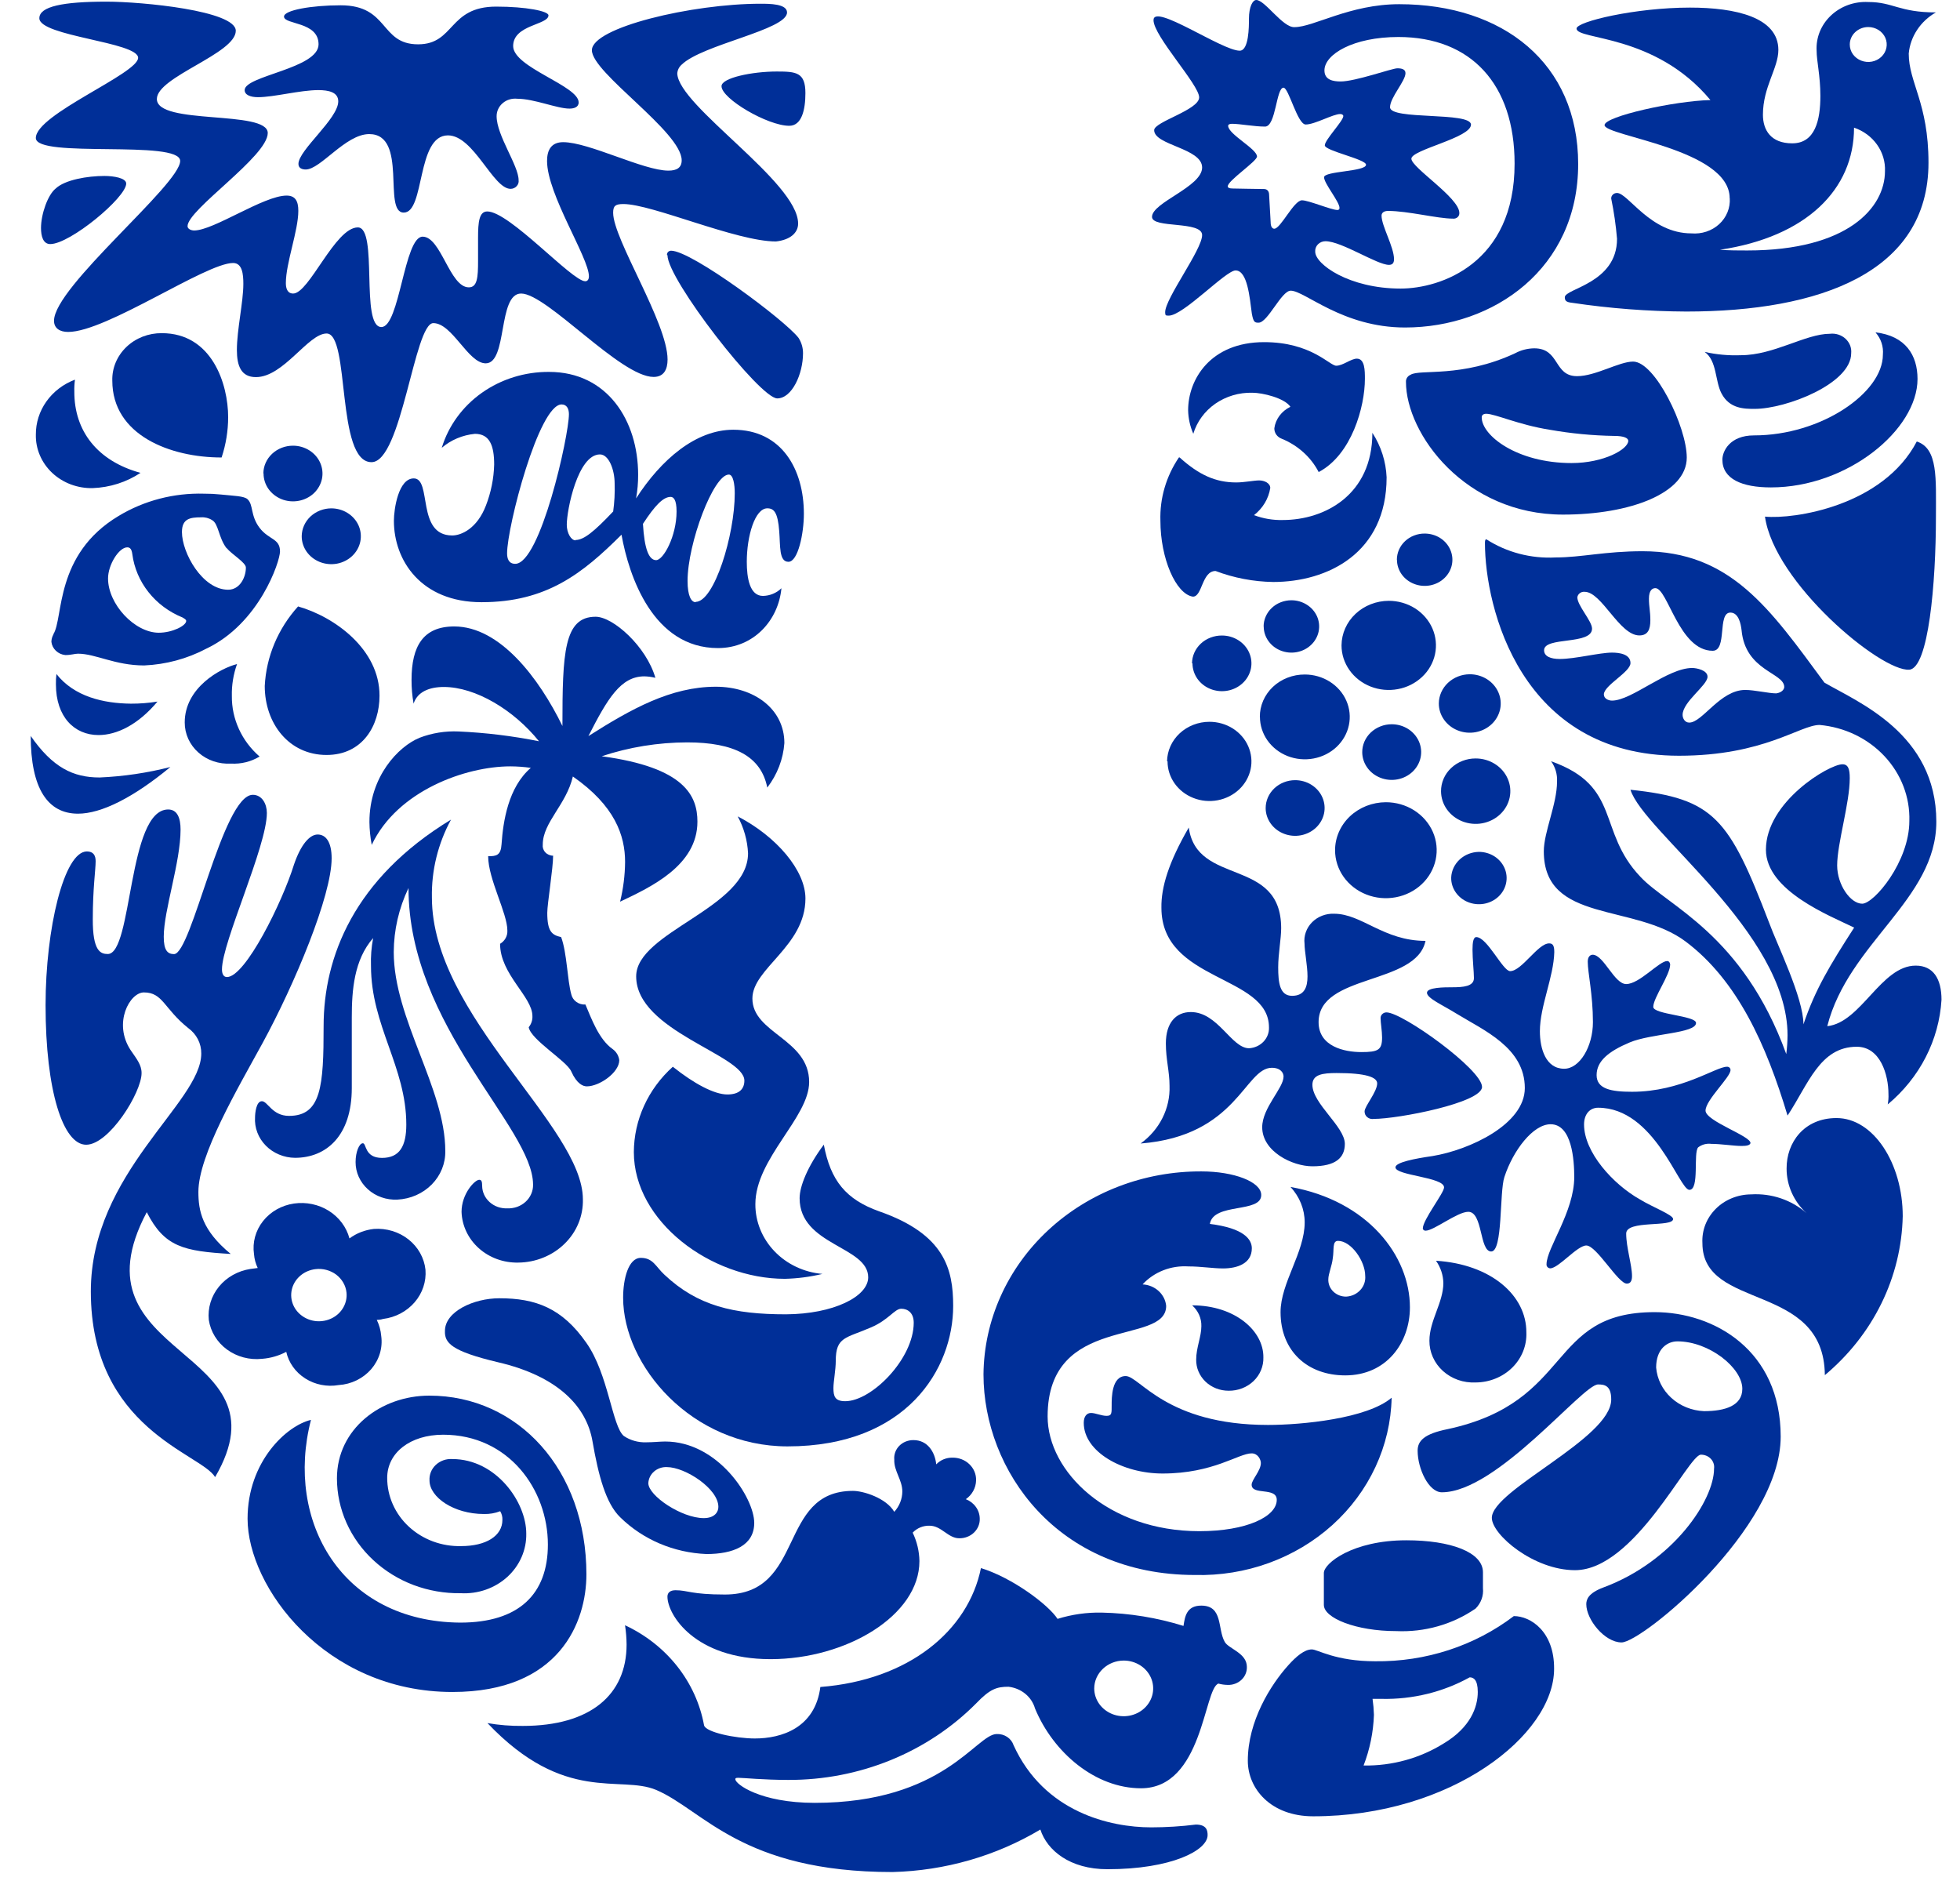
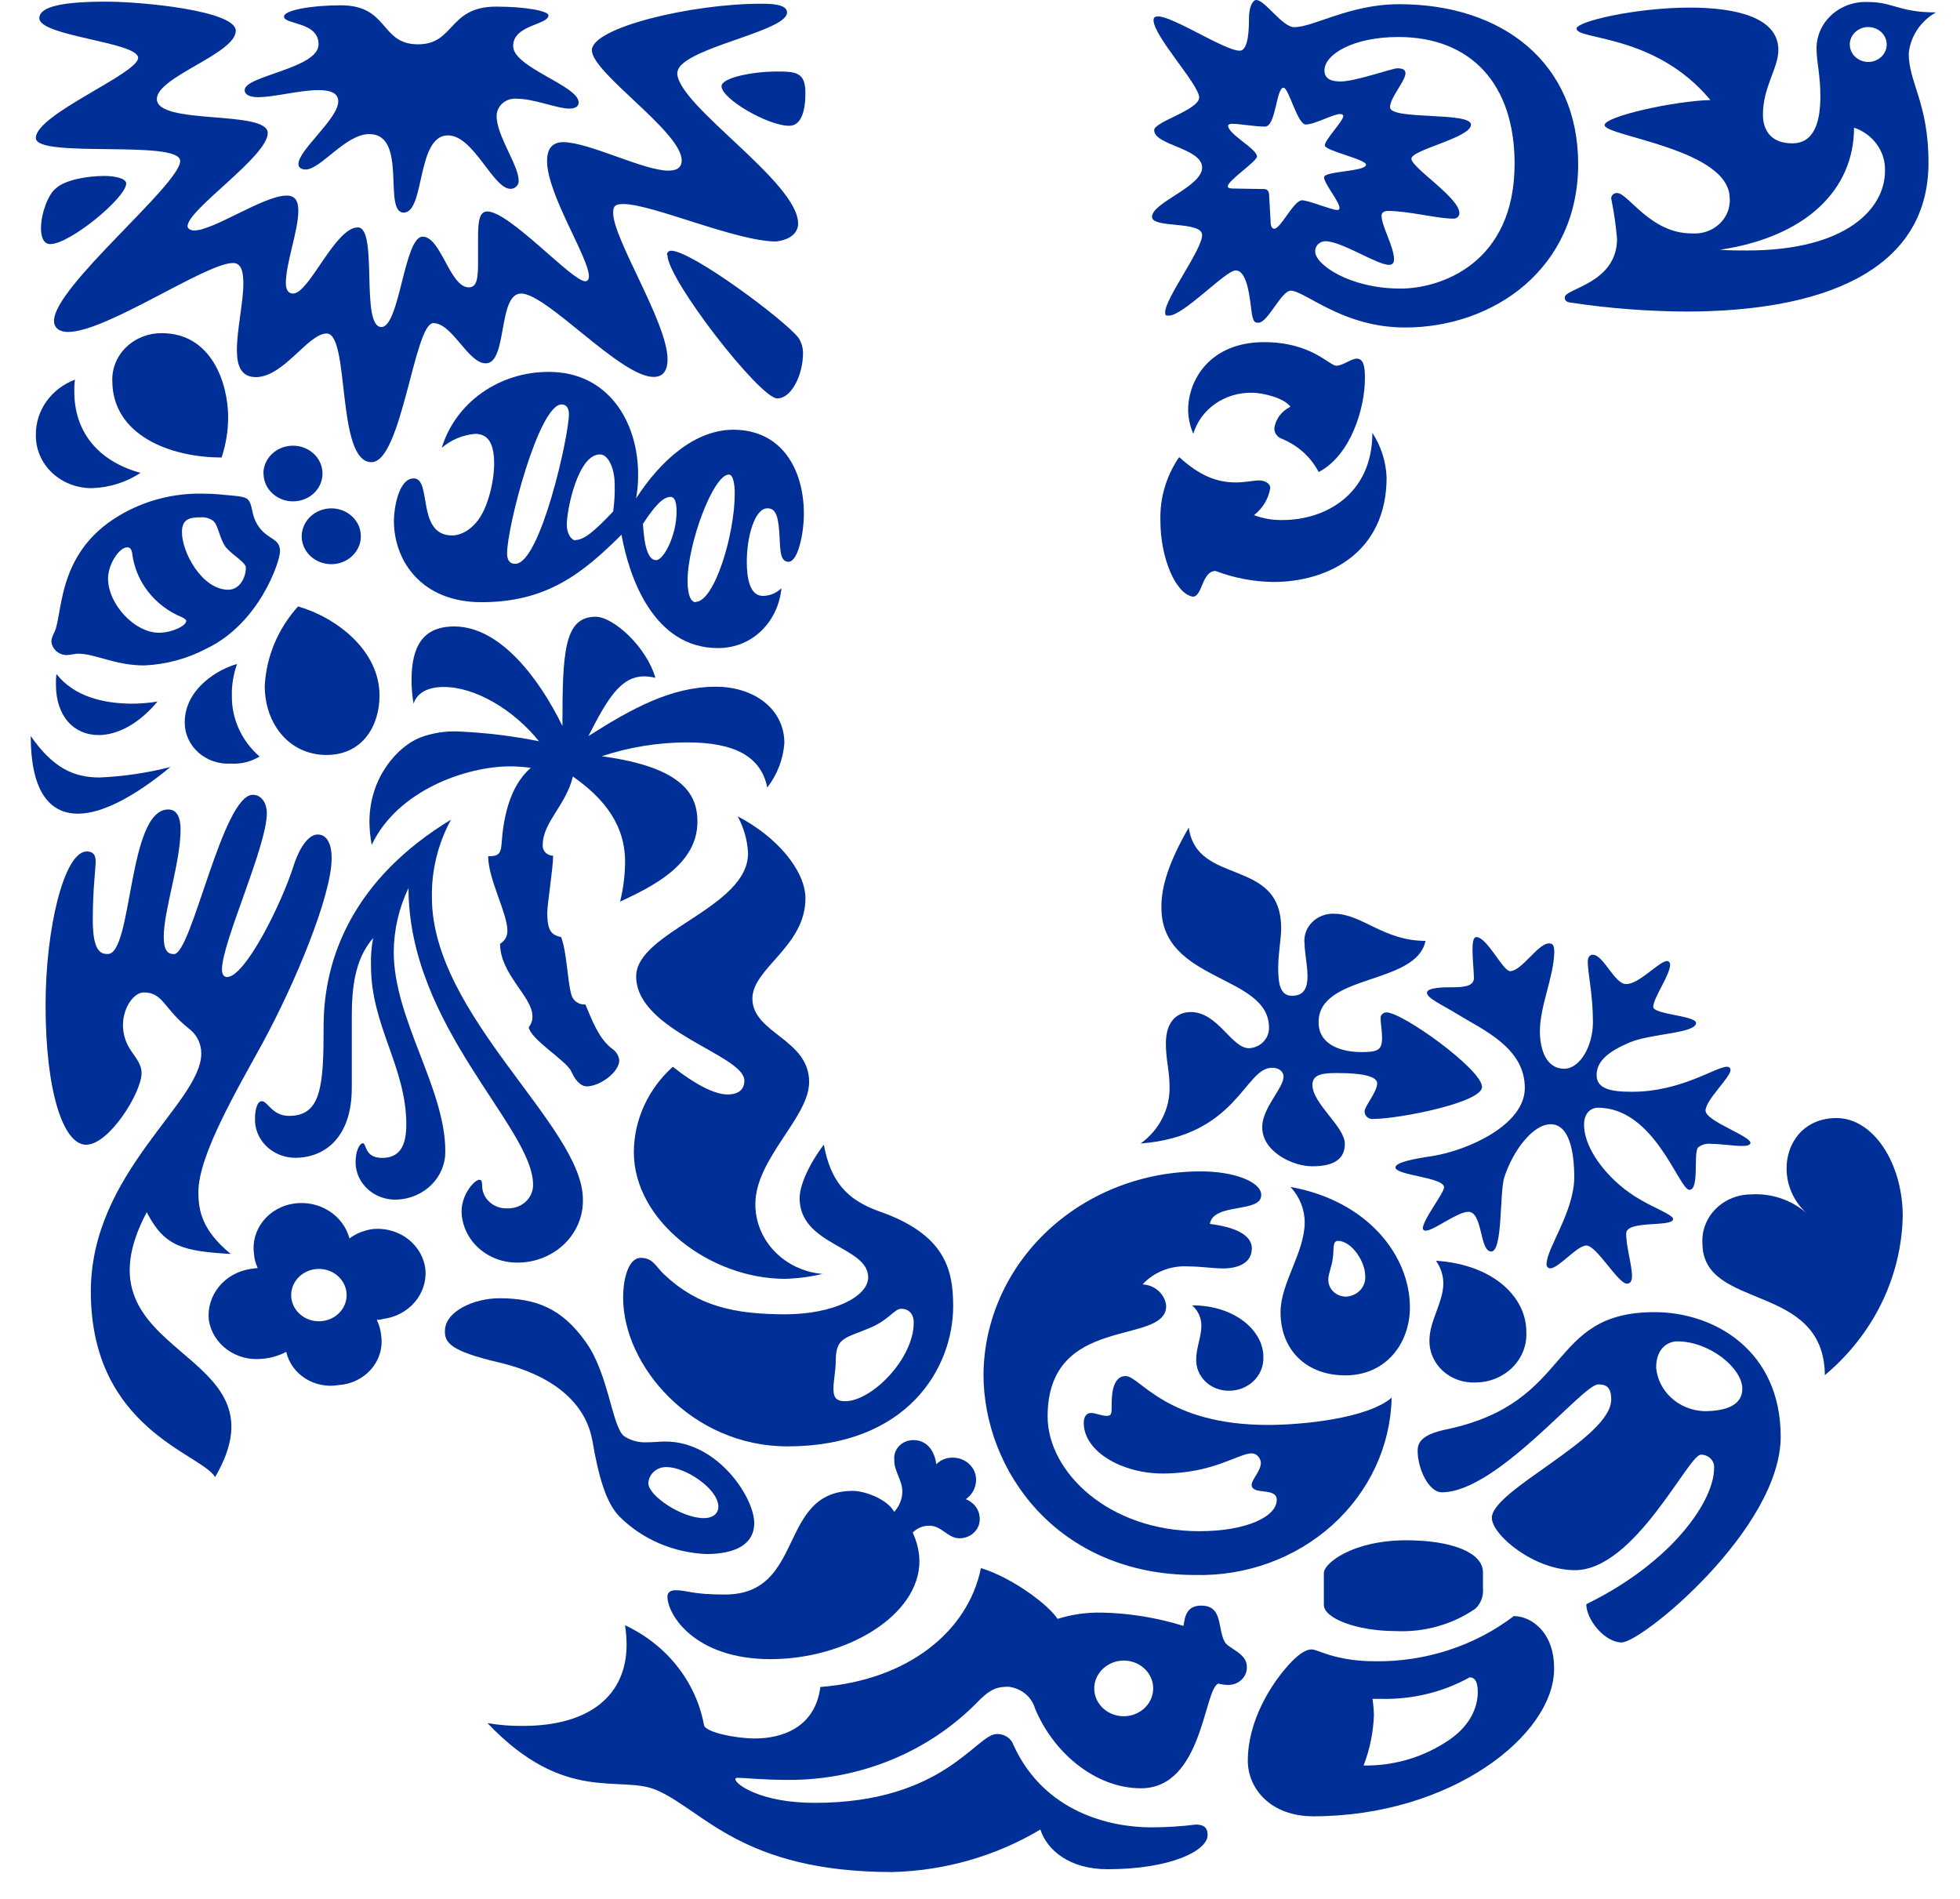
<svg xmlns="http://www.w3.org/2000/svg" width="64" height="62" viewBox="0 0 64 62" fill="none">
-   <path d="M57.632 16.868C57.934 19.024 61.409 21.932 62.345 21.866C62.972 21.812 63.214 19.049 63.214 16.868C63.214 15.62 63.286 14.643 62.589 14.415C61.482 16.529 58.573 16.959 57.632 16.868ZM57.828 15.914C60.326 15.914 62.613 14.031 62.613 12.373C62.613 11.598 62.224 10.966 61.24 10.852C61.329 10.953 61.397 11.069 61.438 11.194C61.479 11.319 61.494 11.451 61.482 11.581C61.482 12.826 59.463 14.216 57.273 14.216C56.479 14.216 56.241 14.737 56.241 15.008C56.241 15.643 56.89 15.914 57.822 15.914H57.828ZM57.297 13.35C56.959 13.35 56.479 13.35 56.214 12.849C55.997 12.441 56.069 11.78 55.662 11.49C56.048 11.577 56.445 11.613 56.842 11.598C57.925 11.598 58.953 10.898 59.753 10.898C59.845 10.887 59.938 10.896 60.026 10.924C60.114 10.952 60.194 10.998 60.261 11.059C60.327 11.12 60.378 11.194 60.411 11.276C60.443 11.358 60.455 11.446 60.447 11.533C60.447 12.533 58.314 13.35 57.297 13.35Z" fill="#002F98" />
  <path d="M3.519 31.149C4.333 31.149 4.167 26.43 5.492 26.43C5.793 26.43 5.896 26.715 5.896 27.085C5.896 28.156 5.347 29.722 5.347 30.583C5.347 31.015 5.462 31.152 5.682 31.152C6.261 31.152 7.269 25.951 8.255 25.951C8.557 25.951 8.714 26.25 8.714 26.544C8.714 27.635 7.248 30.768 7.248 31.651C7.248 31.787 7.293 31.901 7.411 31.901C8.014 31.901 9.221 29.452 9.601 28.224C9.818 27.589 10.105 27.247 10.373 27.247C10.642 27.247 10.829 27.495 10.829 28.022C10.829 29.247 9.622 32.132 8.572 34.06C7.752 35.559 6.478 37.718 6.478 38.917C6.478 39.532 6.596 40.17 7.534 40.942C5.996 40.851 5.368 40.714 4.792 39.578C2.221 44.42 9.529 43.936 7.024 48.228C6.572 47.456 2.966 46.664 2.966 42.167C2.966 38.282 6.572 36.009 6.572 34.399C6.574 34.238 6.537 34.078 6.462 33.932C6.387 33.787 6.277 33.66 6.14 33.562C5.347 32.924 5.32 32.403 4.698 32.403C4.237 32.403 3.685 33.402 4.264 34.285C4.457 34.57 4.623 34.761 4.623 35.037C4.623 35.67 3.564 37.376 2.813 37.376C2.061 37.376 1.488 35.624 1.488 32.819C1.488 30.32 2.091 27.8 2.837 27.8C3.054 27.8 3.123 27.936 3.123 28.119C3.123 28.404 3.03 29.002 3.03 30.004C3.024 31.061 3.286 31.149 3.519 31.149Z" fill="#002F98" />
  <path d="M9.634 37.803C10.645 37.803 11.487 37.094 11.487 35.525V33.221C11.487 32.335 11.559 31.341 12.184 30.628C12.127 30.928 12.103 31.233 12.114 31.537C12.114 33.494 13.267 34.833 13.267 36.718C13.267 37.419 13.05 37.806 12.473 37.806C11.897 37.806 11.97 37.328 11.849 37.328C11.728 37.328 11.611 37.613 11.611 37.94C11.61 38.107 11.645 38.272 11.714 38.425C11.784 38.578 11.885 38.716 12.013 38.831C12.14 38.946 12.291 39.035 12.457 39.093C12.622 39.151 12.798 39.176 12.974 39.168C13.403 39.147 13.806 38.97 14.099 38.673C14.391 38.376 14.549 37.984 14.54 37.578C14.54 35.536 12.857 33.269 12.857 31.087C12.86 30.365 13.024 29.652 13.339 28.994C13.339 33.514 17.406 36.807 17.406 38.678C17.409 38.782 17.388 38.886 17.346 38.982C17.304 39.079 17.242 39.166 17.162 39.239C17.083 39.311 16.989 39.368 16.886 39.405C16.782 39.441 16.672 39.458 16.562 39.453C16.457 39.457 16.352 39.441 16.254 39.407C16.156 39.372 16.066 39.319 15.99 39.251C15.914 39.183 15.852 39.101 15.81 39.011C15.768 38.92 15.745 38.822 15.744 38.724C15.744 38.567 15.717 38.521 15.648 38.521C15.503 38.521 15.071 38.977 15.071 39.567C15.085 40.017 15.288 40.445 15.634 40.755C15.981 41.066 16.443 41.234 16.921 41.224C17.204 41.222 17.484 41.166 17.744 41.06C18.004 40.955 18.239 40.801 18.436 40.608C18.633 40.416 18.787 40.188 18.889 39.939C18.991 39.69 19.04 39.424 19.033 39.157C19.033 36.775 14.103 33.161 14.103 29.304C14.086 28.421 14.3 27.547 14.727 26.761C11.553 28.689 10.567 31.255 10.567 33.502C10.567 35.456 10.494 36.434 9.438 36.434C8.886 36.434 8.741 35.955 8.551 35.955C8.361 35.955 8.328 36.362 8.328 36.479C8.317 36.648 8.342 36.817 8.403 36.977C8.463 37.136 8.558 37.282 8.68 37.406C8.802 37.53 8.95 37.629 9.114 37.697C9.278 37.766 9.455 37.802 9.634 37.803Z" fill="#002F98" />
-   <path d="M51.316 15.119C52.374 15.119 53.168 14.666 53.168 14.393C53.168 14.302 53.023 14.233 52.712 14.233C52.004 14.222 51.297 14.154 50.6 14.031C49.587 13.871 48.817 13.51 48.531 13.51C48.434 13.51 48.383 13.555 48.383 13.624C48.377 14.216 49.532 15.119 51.316 15.119ZM46.06 12.236C46.361 12.043 47.722 12.35 49.475 11.533C49.664 11.431 49.878 11.376 50.097 11.373C50.941 11.373 50.724 12.282 51.496 12.282C52.1 12.282 52.869 11.806 53.325 11.806C54.043 11.806 55.078 13.94 55.078 14.94C55.078 16.102 53.231 16.802 51.038 16.802C47.843 16.802 45.909 14.168 45.909 12.467C45.906 12.419 45.919 12.371 45.946 12.33C45.973 12.289 46.013 12.256 46.06 12.236Z" fill="#002F98" />
-   <path d="M10.154 46.36C9.36 46.545 8.084 47.721 8.084 49.587C8.084 51.814 10.61 55.244 14.773 55.244C18.282 55.244 19.148 52.951 19.148 51.404C19.148 47.986 16.912 45.568 14.019 45.568C12.429 45.568 11.002 46.662 11.002 48.271C11.003 48.769 11.109 49.261 11.313 49.72C11.518 50.179 11.817 50.595 12.193 50.943C12.569 51.292 13.015 51.567 13.504 51.752C13.994 51.936 14.518 52.027 15.045 52.019C15.324 52.034 15.603 51.995 15.865 51.903C16.127 51.811 16.366 51.669 16.567 51.486C16.767 51.303 16.926 51.082 17.032 50.838C17.138 50.594 17.19 50.332 17.184 50.068C17.184 49.043 16.2 47.639 14.77 47.639C14.671 47.632 14.571 47.646 14.478 47.679C14.385 47.712 14.3 47.764 14.229 47.83C14.159 47.896 14.104 47.976 14.069 48.064C14.034 48.152 14.019 48.245 14.025 48.339C14.025 48.883 14.815 49.433 15.802 49.433C15.984 49.438 16.165 49.407 16.333 49.342C16.385 49.429 16.41 49.527 16.405 49.627C16.405 50.148 15.871 50.481 15.057 50.481C14.742 50.489 14.429 50.436 14.137 50.328C13.844 50.219 13.577 50.056 13.352 49.848C13.127 49.641 12.949 49.393 12.827 49.119C12.705 48.845 12.643 48.551 12.643 48.254C12.643 47.436 13.391 46.844 14.471 46.844C16.613 46.844 17.89 48.638 17.89 50.43C17.89 52.045 16.948 52.979 15.027 52.979C11.171 52.951 9.297 49.678 10.154 46.36Z" fill="#002F98" />
  <path d="M35.73 55.127C35.73 55.307 35.786 55.482 35.892 55.632C35.998 55.781 36.149 55.898 36.325 55.967C36.501 56.035 36.694 56.053 36.881 56.018C37.068 55.982 37.24 55.896 37.374 55.768C37.508 55.641 37.6 55.479 37.637 55.302C37.673 55.126 37.654 54.943 37.581 54.777C37.507 54.611 37.384 54.469 37.225 54.37C37.066 54.27 36.88 54.218 36.689 54.218C36.435 54.22 36.192 54.317 36.013 54.487C35.833 54.657 35.731 54.887 35.73 55.127ZM37.592 59.664C38.079 59.663 38.566 59.633 39.049 59.573C39.408 59.573 39.432 59.778 39.432 59.918C39.432 60.416 38.252 61.031 36.161 61.031C34.934 61.031 34.191 60.416 33.971 59.735C32.524 60.6 30.856 61.079 29.144 61.123C24.214 61.123 22.965 59.097 21.426 58.442C20.246 57.944 18.442 58.918 15.917 56.26C16.297 56.326 16.683 56.356 17.069 56.352C19.284 56.352 20.46 55.332 20.46 53.694C20.458 53.483 20.441 53.273 20.409 53.065C21.081 53.379 21.665 53.838 22.113 54.405C22.561 54.972 22.861 55.632 22.989 56.329C23.034 56.559 24.024 56.762 24.648 56.762C25.514 56.762 26.615 56.423 26.787 55.081C29.672 54.856 31.615 53.247 32.031 51.199C33.063 51.515 34.239 52.401 34.532 52.857C34.997 52.712 35.485 52.642 35.974 52.652C36.882 52.671 37.782 52.818 38.645 53.087C38.69 52.788 38.741 52.424 39.224 52.424C39.942 52.424 39.749 53.176 39.99 53.606C40.108 53.831 40.714 53.968 40.714 54.423C40.717 54.502 40.703 54.58 40.672 54.653C40.642 54.726 40.596 54.792 40.537 54.847C40.478 54.903 40.407 54.946 40.33 54.974C40.253 55.003 40.17 55.016 40.087 55.013C39.984 55.011 39.883 54.997 39.785 54.97C39.308 55.127 39.281 58.388 37.257 58.388C35.769 58.388 34.396 57.229 33.796 55.782C33.743 55.596 33.633 55.428 33.478 55.302C33.324 55.176 33.133 55.096 32.93 55.073C32.547 55.073 32.327 55.144 31.874 55.617C31.088 56.409 30.138 57.039 29.083 57.469C28.028 57.899 26.89 58.119 25.74 58.115C24.923 58.115 24.274 58.046 24.105 58.046C24.012 58.046 24.012 58.066 24.012 58.095C24.012 58.251 24.826 58.864 26.603 58.864C30.827 58.864 31.874 56.617 32.547 56.617C32.668 56.612 32.788 56.645 32.887 56.711C32.986 56.777 33.06 56.872 33.096 56.981C34.092 59.169 36.246 59.664 37.592 59.664Z" fill="#002F98" />
-   <path d="M52.18 45.203C51.676 45.203 48.882 48.724 47.081 48.724C46.649 48.724 46.29 47.952 46.29 47.365C46.29 47.043 46.505 46.815 47.274 46.661C51.41 45.77 50.496 42.842 54.029 42.842C55.975 42.842 58.145 44.092 58.145 46.906C58.145 49.906 53.619 53.626 52.949 53.626C52.397 53.626 51.797 52.879 51.797 52.378C51.797 52.221 51.866 52.016 52.349 51.834C54.654 50.979 55.969 48.971 55.969 47.952C55.977 47.894 55.972 47.836 55.953 47.78C55.935 47.725 55.905 47.674 55.864 47.631C55.823 47.588 55.773 47.553 55.716 47.53C55.66 47.507 55.599 47.495 55.538 47.496C55.13 47.496 53.38 51.267 51.428 51.267C50.08 51.267 48.713 50.108 48.713 49.558C48.713 48.647 52.611 46.966 52.611 45.696C52.614 45.223 52.373 45.203 52.18 45.203ZM54.774 43.796C54.437 43.796 54.078 44.047 54.078 44.65C54.109 45.027 54.286 45.379 54.574 45.642C54.861 45.904 55.241 46.058 55.64 46.075C56.334 46.075 56.892 45.895 56.892 45.345C56.892 44.662 55.809 43.796 54.774 43.796Z" fill="#002F98" />
+   <path d="M52.18 45.203C51.676 45.203 48.882 48.724 47.081 48.724C46.649 48.724 46.29 47.952 46.29 47.365C46.29 47.043 46.505 46.815 47.274 46.661C51.41 45.77 50.496 42.842 54.029 42.842C55.975 42.842 58.145 44.092 58.145 46.906C58.145 49.906 53.619 53.626 52.949 53.626C52.397 53.626 51.797 52.879 51.797 52.378C54.654 50.979 55.969 48.971 55.969 47.952C55.977 47.894 55.972 47.836 55.953 47.78C55.935 47.725 55.905 47.674 55.864 47.631C55.823 47.588 55.773 47.553 55.716 47.53C55.66 47.507 55.599 47.495 55.538 47.496C55.13 47.496 53.38 51.267 51.428 51.267C50.08 51.267 48.713 50.108 48.713 49.558C48.713 48.647 52.611 46.966 52.611 45.696C52.614 45.223 52.373 45.203 52.18 45.203ZM54.774 43.796C54.437 43.796 54.078 44.047 54.078 44.65C54.109 45.027 54.286 45.379 54.574 45.642C54.861 45.904 55.241 46.058 55.64 46.075C56.334 46.075 56.892 45.895 56.892 45.345C56.892 44.662 55.809 43.796 54.774 43.796Z" fill="#002F98" />
  <path d="M9.852 17.503C9.85 17.684 9.906 17.86 10.011 18.011C10.117 18.162 10.267 18.279 10.443 18.349C10.62 18.419 10.814 18.438 11.002 18.404C11.189 18.369 11.362 18.283 11.498 18.155C11.633 18.028 11.726 17.866 11.764 17.689C11.801 17.512 11.783 17.328 11.71 17.161C11.637 16.995 11.513 16.852 11.354 16.752C11.195 16.651 11.008 16.598 10.817 16.598C10.563 16.599 10.319 16.695 10.138 16.864C9.958 17.033 9.855 17.263 9.852 17.503ZM8.606 15.458C8.605 15.638 8.661 15.814 8.766 15.964C8.872 16.113 9.022 16.23 9.198 16.3C9.373 16.369 9.567 16.387 9.754 16.352C9.941 16.318 10.113 16.231 10.248 16.105C10.382 15.977 10.474 15.816 10.512 15.639C10.549 15.463 10.53 15.28 10.457 15.114C10.385 14.948 10.261 14.806 10.103 14.706C9.945 14.606 9.759 14.552 9.568 14.552C9.312 14.552 9.067 14.646 8.886 14.816C8.704 14.986 8.601 15.217 8.6 15.458H8.606ZM7.74 21.682C7.188 21.821 6.032 22.456 6.032 23.587C6.031 23.771 6.07 23.953 6.146 24.122C6.223 24.291 6.335 24.443 6.477 24.569C6.618 24.695 6.786 24.793 6.969 24.855C7.152 24.917 7.346 24.943 7.541 24.932C7.87 24.951 8.198 24.87 8.476 24.701C8.187 24.45 7.957 24.145 7.802 23.805C7.646 23.465 7.567 23.098 7.571 22.727C7.562 22.372 7.62 22.018 7.74 21.682ZM1.844 22.001C1.829 22.114 1.823 22.228 1.826 22.343C1.826 23.408 2.43 24 3.217 24C3.82 24 4.517 23.656 5.142 22.907C4.856 22.953 4.566 22.976 4.276 22.975C3.38 22.966 2.421 22.747 1.838 22.001H1.844ZM1.003 24.02C1.003 25.746 1.558 26.567 2.547 26.567C3.311 26.567 4.358 26.04 5.564 25.043C4.81 25.236 4.035 25.351 3.253 25.385C2.393 25.385 1.721 25.066 0.996 24.02H1.003ZM7.236 14.937C7.377 14.512 7.449 14.069 7.45 13.624C7.45 12.533 6.919 10.878 5.284 10.878C5.069 10.876 4.856 10.915 4.657 10.992C4.458 11.07 4.278 11.184 4.127 11.329C3.976 11.473 3.858 11.645 3.778 11.834C3.699 12.023 3.661 12.225 3.667 12.428C3.667 14.216 5.57 14.937 7.23 14.937H7.236ZM5.187 20.659C4.397 20.659 3.528 19.728 3.528 18.887C3.528 18.435 3.887 17.871 4.155 17.871C4.252 17.871 4.3 17.936 4.321 18.096C4.38 18.545 4.562 18.972 4.849 19.334C5.136 19.697 5.519 19.982 5.96 20.161C6.032 20.206 6.08 20.229 6.08 20.277C6.074 20.431 5.628 20.659 5.181 20.659H5.187ZM7.399 17.893C7.571 18.104 8.029 18.366 8.029 18.532C8.029 18.848 7.833 19.255 7.45 19.255C6.608 19.255 5.941 18.05 5.941 17.372C5.941 16.936 6.204 16.891 6.566 16.891C6.693 16.882 6.82 16.914 6.925 16.982C7.136 17.096 7.136 17.555 7.393 17.893H7.399ZM1.748 20.708C1.704 20.784 1.68 20.869 1.678 20.955C1.69 21.066 1.742 21.169 1.825 21.248C1.908 21.327 2.017 21.377 2.134 21.388C2.327 21.388 2.436 21.343 2.547 21.343C3.121 21.343 3.754 21.727 4.708 21.727C5.417 21.696 6.109 21.51 6.729 21.183C8.464 20.366 9.143 18.335 9.143 18.005C9.143 17.572 8.775 17.631 8.473 17.23C8.171 16.828 8.28 16.486 8.084 16.301C7.972 16.193 7.628 16.19 7.197 16.145C7.02 16.127 6.843 16.118 6.666 16.119C5.679 16.09 4.706 16.343 3.875 16.845C1.772 18.101 2.08 20.181 1.742 20.708H1.748ZM9.734 19.799C9.076 20.527 8.693 21.441 8.645 22.397C8.645 23.622 9.435 24.65 10.663 24.65C11.84 24.65 12.392 23.693 12.392 22.716C12.398 21.206 10.929 20.138 9.728 19.799H9.734ZM4.59 15.438C4.131 15.743 3.588 15.916 3.027 15.937C2.782 15.943 2.539 15.901 2.311 15.816C2.084 15.73 1.877 15.602 1.703 15.439C1.53 15.275 1.393 15.081 1.302 14.866C1.21 14.652 1.166 14.422 1.171 14.191C1.168 13.805 1.288 13.427 1.516 13.107C1.743 12.787 2.068 12.539 2.448 12.396C2.43 12.525 2.423 12.654 2.427 12.784C2.421 14.077 3.187 15.054 4.584 15.438H4.59Z" fill="#002F98" />
-   <path d="M46.982 22.966C46.981 23.155 47.04 23.34 47.151 23.497C47.262 23.655 47.419 23.777 47.604 23.85C47.789 23.923 47.993 23.942 48.189 23.905C48.385 23.868 48.566 23.777 48.707 23.644C48.849 23.51 48.945 23.34 48.984 23.154C49.023 22.969 49.002 22.777 48.926 22.603C48.849 22.428 48.719 22.279 48.552 22.174C48.385 22.07 48.19 22.014 47.989 22.015C47.723 22.017 47.468 22.118 47.279 22.296C47.091 22.474 46.984 22.715 46.982 22.966ZM47.054 25.829C47.054 26.04 47.119 26.247 47.243 26.423C47.367 26.599 47.544 26.736 47.751 26.818C47.957 26.899 48.185 26.921 48.404 26.88C48.624 26.839 48.826 26.737 48.984 26.588C49.143 26.439 49.251 26.248 49.295 26.041C49.339 25.834 49.317 25.619 49.231 25.424C49.146 25.228 49.001 25.061 48.814 24.944C48.628 24.826 48.41 24.764 48.186 24.764C48.036 24.763 47.889 24.791 47.751 24.845C47.613 24.898 47.488 24.978 47.383 25.078C47.277 25.177 47.194 25.296 47.138 25.426C47.081 25.557 47.053 25.697 47.054 25.837V25.829ZM43.594 27.76C43.594 28.07 43.691 28.373 43.873 28.63C44.056 28.888 44.315 29.089 44.618 29.207C44.921 29.326 45.255 29.357 45.577 29.296C45.899 29.236 46.194 29.087 46.426 28.868C46.658 28.649 46.816 28.369 46.88 28.066C46.944 27.762 46.912 27.447 46.786 27.16C46.66 26.874 46.448 26.63 46.175 26.457C45.902 26.285 45.581 26.193 45.253 26.193C45.034 26.194 44.818 26.235 44.616 26.314C44.415 26.394 44.231 26.51 44.077 26.656C43.923 26.802 43.801 26.976 43.718 27.167C43.635 27.358 43.593 27.562 43.594 27.768V27.76ZM44.481 24.556C44.481 24.735 44.537 24.911 44.643 25.06C44.748 25.21 44.899 25.326 45.075 25.395C45.251 25.464 45.444 25.482 45.631 25.447C45.818 25.412 45.989 25.325 46.124 25.198C46.258 25.071 46.35 24.909 46.387 24.733C46.424 24.557 46.405 24.374 46.332 24.208C46.259 24.042 46.136 23.9 45.978 23.8C45.819 23.7 45.633 23.647 45.443 23.647C45.316 23.647 45.19 23.671 45.073 23.718C44.956 23.764 44.85 23.832 44.76 23.917C44.671 24.002 44.6 24.103 44.552 24.214C44.504 24.325 44.48 24.444 44.481 24.564V24.556ZM41.328 26.384C41.328 26.564 41.385 26.739 41.492 26.889C41.598 27.038 41.749 27.154 41.925 27.222C42.101 27.29 42.294 27.308 42.481 27.272C42.667 27.236 42.839 27.149 42.973 27.022C43.107 26.894 43.198 26.732 43.235 26.556C43.271 26.38 43.252 26.197 43.178 26.031C43.105 25.865 42.981 25.724 42.822 25.624C42.664 25.525 42.477 25.472 42.287 25.473C42.032 25.474 41.788 25.571 41.608 25.742C41.429 25.913 41.328 26.143 41.328 26.384ZM43.805 21.069C43.804 21.357 43.894 21.639 44.063 21.878C44.232 22.118 44.472 22.305 44.754 22.416C45.035 22.526 45.345 22.556 45.644 22.5C45.944 22.445 46.218 22.306 46.434 22.103C46.651 21.9 46.798 21.641 46.858 21.359C46.918 21.077 46.888 20.784 46.772 20.518C46.656 20.252 46.459 20.024 46.206 19.863C45.952 19.703 45.654 19.617 45.349 19.617C44.941 19.618 44.55 19.771 44.261 20.043C43.972 20.315 43.808 20.684 43.805 21.069ZM45.615 18.275C45.615 18.444 45.668 18.609 45.767 18.75C45.867 18.89 46.008 19 46.174 19.064C46.339 19.129 46.521 19.146 46.697 19.113C46.872 19.08 47.034 18.999 47.16 18.879C47.287 18.76 47.373 18.608 47.408 18.442C47.443 18.276 47.425 18.104 47.356 17.948C47.288 17.792 47.172 17.658 47.023 17.564C46.874 17.471 46.699 17.421 46.52 17.421C46.401 17.42 46.283 17.442 46.173 17.485C46.063 17.527 45.962 17.59 45.878 17.67C45.794 17.749 45.727 17.843 45.681 17.947C45.636 18.051 45.612 18.163 45.612 18.275H45.615ZM41.264 20.454C41.264 20.623 41.317 20.788 41.417 20.929C41.516 21.069 41.658 21.179 41.823 21.243C41.989 21.308 42.17 21.325 42.346 21.292C42.522 21.259 42.683 21.178 42.809 21.058C42.936 20.939 43.022 20.786 43.057 20.621C43.092 20.455 43.074 20.283 43.006 20.127C42.937 19.971 42.821 19.837 42.672 19.744C42.523 19.65 42.349 19.599 42.169 19.599C42.05 19.599 41.932 19.621 41.822 19.664C41.712 19.706 41.612 19.769 41.528 19.849C41.443 19.928 41.376 20.023 41.331 20.126C41.285 20.23 41.261 20.341 41.261 20.454H41.264ZM41.141 23.408C41.141 23.681 41.227 23.949 41.388 24.177C41.549 24.404 41.778 24.582 42.046 24.687C42.314 24.791 42.609 24.819 42.893 24.765C43.178 24.712 43.439 24.58 43.644 24.387C43.849 24.193 43.989 23.946 44.045 23.678C44.102 23.409 44.073 23.131 43.962 22.878C43.851 22.625 43.663 22.409 43.422 22.257C43.181 22.105 42.897 22.023 42.607 22.023C42.414 22.022 42.222 22.057 42.044 22.126C41.865 22.195 41.702 22.297 41.566 22.425C41.429 22.554 41.321 22.707 41.247 22.876C41.174 23.045 41.136 23.225 41.138 23.408H41.141ZM38.124 24.858C38.123 25.113 38.203 25.364 38.353 25.577C38.503 25.79 38.717 25.956 38.967 26.054C39.217 26.153 39.493 26.179 39.759 26.129C40.025 26.079 40.269 25.956 40.461 25.776C40.653 25.595 40.783 25.365 40.837 25.114C40.89 24.863 40.863 24.603 40.759 24.366C40.656 24.13 40.48 23.928 40.255 23.785C40.029 23.643 39.764 23.567 39.493 23.567C39.129 23.567 38.78 23.703 38.52 23.944C38.261 24.186 38.113 24.514 38.108 24.858H38.124ZM38.938 21.659C38.938 21.838 38.995 22.014 39.1 22.164C39.206 22.313 39.356 22.43 39.532 22.498C39.708 22.567 39.902 22.585 40.088 22.55C40.275 22.515 40.447 22.428 40.581 22.301C40.716 22.174 40.807 22.012 40.845 21.836C40.882 21.66 40.863 21.477 40.79 21.311C40.717 21.145 40.594 21.003 40.435 20.903C40.277 20.803 40.091 20.75 39.901 20.75C39.773 20.749 39.647 20.772 39.529 20.817C39.41 20.862 39.303 20.928 39.212 21.013C39.121 21.097 39.049 21.198 38.999 21.309C38.95 21.419 38.924 21.538 38.923 21.659H38.938ZM47.386 28.651C47.395 28.429 47.494 28.219 47.662 28.063C47.831 27.907 48.056 27.818 48.291 27.814C48.471 27.814 48.647 27.865 48.796 27.959C48.945 28.054 49.061 28.189 49.129 28.346C49.197 28.503 49.214 28.675 49.177 28.842C49.141 29.008 49.053 29.16 48.925 29.279C48.796 29.398 48.633 29.478 48.456 29.509C48.28 29.54 48.097 29.52 47.932 29.453C47.767 29.386 47.627 29.273 47.53 29.131C47.432 28.988 47.382 28.821 47.386 28.651Z" fill="#002F98" />
  <path d="M47.989 54.766C48.106 54.766 48.254 54.831 48.254 55.244C48.254 55.74 48.013 56.4 47.15 56.919C46.373 57.406 45.458 57.66 44.525 57.645C44.73 57.114 44.844 56.555 44.863 55.99C44.858 55.816 44.843 55.642 44.818 55.469H45.12C46.127 55.49 47.12 55.247 47.989 54.766ZM48.185 52.518C48.272 52.43 48.338 52.326 48.379 52.212C48.42 52.098 48.435 51.977 48.423 51.857V51.336C48.423 50.678 47.367 50.291 45.922 50.291C44.166 50.291 43.228 51.043 43.228 51.359V52.401C43.228 52.834 44.287 53.256 45.587 53.256C46.517 53.299 47.434 53.038 48.185 52.518ZM49.431 52.766C48.15 53.74 46.55 54.261 44.905 54.241C43.605 54.241 43.026 53.854 42.836 53.854C42.594 53.854 42.326 54.082 42.063 54.375C41.49 55.013 40.745 56.195 40.745 57.489C40.745 58.397 41.49 59.303 42.881 59.303C47.385 59.303 50.746 56.648 50.746 54.489C50.755 53.267 49.977 52.766 49.431 52.766Z" fill="#002F98" />
  <path d="M50.282 33.67C50.282 34.24 50.475 34.895 51.075 34.895C51.582 34.895 52.014 34.169 52.014 33.374C52.014 32.468 51.845 31.762 51.845 31.4C51.845 31.241 51.92 31.172 52.014 31.172C52.376 31.195 52.714 32.13 53.1 32.13C53.534 32.13 54.177 31.378 54.439 31.378C54.515 31.378 54.536 31.466 54.536 31.491C54.536 31.83 53.984 32.58 53.984 32.876C53.984 33.123 55.381 33.161 55.381 33.4C55.381 33.742 53.914 33.742 53.217 34.035C52.52 34.328 52.134 34.647 52.134 35.103C52.134 35.559 52.617 35.647 53.29 35.647C54.901 35.647 56.026 34.83 56.388 34.83C56.404 34.828 56.42 34.83 56.435 34.836C56.45 34.841 56.463 34.849 56.475 34.859C56.486 34.87 56.494 34.883 56.5 34.897C56.505 34.911 56.507 34.926 56.506 34.941C56.506 35.172 55.691 35.918 55.691 36.262C55.691 36.607 57.185 37.094 57.158 37.325C57.137 37.393 57.04 37.416 56.871 37.416C56.606 37.416 56.198 37.348 55.882 37.348C55.805 37.338 55.727 37.343 55.653 37.362C55.579 37.382 55.51 37.416 55.45 37.462C55.284 37.641 55.501 38.849 55.163 38.849C54.825 38.849 54.032 36.168 52.182 36.168C51.92 36.168 51.724 36.371 51.724 36.715C51.724 37.618 52.665 38.666 53.555 39.165C53.96 39.413 54.632 39.666 54.632 39.8C54.632 40.085 53.1 39.823 53.1 40.276C53.1 40.729 53.29 41.304 53.29 41.663C53.29 41.777 53.266 41.911 53.121 41.911C52.834 41.911 52.134 40.666 51.799 40.666C51.498 40.666 50.894 41.412 50.617 41.412C50.6 41.411 50.583 41.406 50.568 41.399C50.553 41.391 50.539 41.381 50.528 41.368C50.517 41.356 50.509 41.342 50.504 41.326C50.499 41.311 50.497 41.294 50.499 41.278C50.499 40.754 51.404 39.569 51.404 38.43C51.404 37.886 51.332 36.707 50.632 36.707C50.059 36.707 49.407 37.561 49.123 38.43C48.957 38.928 49.078 40.862 48.692 40.862C48.306 40.862 48.423 39.566 47.944 39.566C47.587 39.566 46.818 40.182 46.553 40.182C46.541 40.183 46.53 40.182 46.52 40.179C46.509 40.176 46.499 40.171 46.49 40.165C46.481 40.158 46.474 40.15 46.469 40.141C46.464 40.131 46.46 40.121 46.459 40.111C46.459 39.826 47.153 38.951 47.153 38.769C47.153 38.43 45.566 38.384 45.566 38.114C45.566 37.952 46.191 37.829 46.773 37.746C47.995 37.544 49.79 36.707 49.79 35.525C49.79 34.206 48.444 33.639 47.557 33.095C47.099 32.81 46.595 32.594 46.595 32.414C46.595 32.235 47.171 32.235 47.416 32.235C47.775 32.235 48.128 32.209 48.128 31.936C48.128 31.731 48.082 31.323 48.082 31.007C48.082 30.779 48.106 30.597 48.206 30.597C48.562 30.597 49.072 31.708 49.31 31.708C49.69 31.708 50.215 30.802 50.584 30.802C50.704 30.802 50.752 30.873 50.752 31.087C50.734 31.899 50.282 32.853 50.282 33.67ZM38.817 27.02C39.082 28.948 41.834 27.974 41.834 30.309C41.834 30.648 41.737 31.15 41.737 31.58C41.737 32.084 41.786 32.514 42.19 32.514C42.594 32.514 42.694 32.229 42.694 31.879C42.694 31.529 42.597 31.061 42.597 30.811C42.582 30.685 42.596 30.557 42.639 30.436C42.681 30.316 42.75 30.206 42.842 30.113C42.934 30.02 43.046 29.947 43.17 29.899C43.294 29.851 43.428 29.828 43.563 29.834C44.468 29.834 45.177 30.72 46.547 30.72C46.245 32.175 43.056 31.785 43.056 33.374C43.056 34.169 43.898 34.351 44.45 34.351C45.002 34.351 45.129 34.283 45.129 33.876C45.129 33.651 45.08 33.4 45.08 33.237C45.08 33.189 45.101 33.143 45.137 33.109C45.173 33.074 45.222 33.055 45.273 33.055C45.798 33.055 48.393 34.921 48.393 35.488C48.393 36.006 45.654 36.533 44.86 36.533C44.822 36.539 44.783 36.538 44.746 36.528C44.709 36.519 44.675 36.501 44.646 36.477C44.617 36.454 44.594 36.424 44.579 36.391C44.564 36.358 44.557 36.321 44.558 36.285C44.558 36.123 44.969 35.647 44.969 35.374C44.969 35.172 44.607 35.035 43.647 35.035C43.189 35.035 42.854 35.08 42.854 35.419C42.854 36.035 43.913 36.784 43.913 37.348C43.913 37.803 43.611 38.08 42.854 38.08C42.199 38.08 41.215 37.598 41.215 36.804C41.215 36.168 41.912 35.533 41.912 35.149C41.912 35.035 41.822 34.864 41.529 34.864C40.642 34.864 40.401 37.088 37.245 37.336C37.55 37.116 37.794 36.83 37.958 36.503C38.123 36.175 38.202 35.816 38.189 35.453C38.189 34.978 38.069 34.599 38.069 34.069C38.069 33.386 38.404 33.044 38.883 33.044C39.773 33.044 40.208 34.226 40.787 34.226C40.968 34.215 41.137 34.137 41.258 34.01C41.379 33.883 41.443 33.716 41.436 33.545C41.436 31.819 37.924 32.07 37.924 29.64C37.912 28.971 38.159 28.156 38.817 27.02Z" fill="#002F98" />
  <path d="M43.374 41.765C43.37 41.839 43.383 41.913 43.41 41.982C43.438 42.052 43.48 42.115 43.535 42.169C43.589 42.222 43.655 42.264 43.727 42.293C43.8 42.321 43.878 42.336 43.956 42.335C44.045 42.33 44.132 42.309 44.212 42.272C44.291 42.234 44.362 42.183 44.42 42.119C44.478 42.056 44.522 41.982 44.549 41.902C44.576 41.822 44.586 41.737 44.578 41.654C44.578 41.178 44.122 40.515 43.691 40.515C43.495 40.515 43.567 40.799 43.519 41.084C43.495 41.321 43.374 41.594 43.374 41.765ZM42.137 38.754C44.665 39.207 46.038 41.005 46.038 42.685C46.038 43.844 45.272 44.907 43.926 44.907C42.695 44.907 41.814 44.115 41.814 42.842C41.814 41.888 42.602 40.893 42.602 39.911C42.602 39.485 42.437 39.073 42.137 38.754ZM38.927 42.62C39.025 42.707 39.103 42.813 39.155 42.931C39.207 43.049 39.232 43.175 39.228 43.303C39.228 43.642 39.059 44.004 39.059 44.391C39.057 44.524 39.082 44.656 39.134 44.779C39.186 44.903 39.264 45.015 39.362 45.11C39.461 45.205 39.579 45.28 39.708 45.331C39.838 45.382 39.978 45.408 40.118 45.408C40.27 45.41 40.419 45.383 40.559 45.329C40.699 45.275 40.826 45.194 40.932 45.093C41.038 44.991 41.121 44.87 41.176 44.737C41.231 44.605 41.257 44.463 41.253 44.32C41.265 43.454 40.327 42.62 38.927 42.62ZM46.892 41.167C47.042 41.382 47.125 41.633 47.13 41.89C47.13 42.528 46.675 43.118 46.675 43.773C46.673 43.958 46.711 44.141 46.787 44.311C46.863 44.482 46.975 44.636 47.116 44.763C47.258 44.891 47.425 44.99 47.609 45.055C47.792 45.119 47.988 45.147 48.183 45.138C48.407 45.137 48.628 45.094 48.834 45.01C49.039 44.927 49.225 44.806 49.38 44.653C49.535 44.5 49.655 44.32 49.734 44.122C49.813 43.924 49.849 43.714 49.84 43.502C49.846 42.298 48.69 41.278 46.892 41.164V41.167ZM39.506 39.962C40.613 40.099 40.876 40.463 40.876 40.757C40.876 41.258 40.396 41.415 39.937 41.415C39.602 41.415 39.219 41.349 38.806 41.349C38.525 41.331 38.244 41.374 37.984 41.476C37.725 41.578 37.493 41.735 37.309 41.936C37.506 41.946 37.692 42.023 37.833 42.152C37.974 42.281 38.062 42.454 38.079 42.639C38.079 43.958 34.208 42.867 34.208 46.248C34.208 48.043 36.178 49.994 39.162 49.994C40.704 49.994 41.69 49.518 41.69 48.971C41.69 48.541 40.87 48.835 40.87 48.476C40.87 48.316 41.171 48.02 41.171 47.769C41.171 47.658 41.075 47.453 40.87 47.453C40.441 47.453 39.621 48.111 37.961 48.111C36.661 48.111 35.388 47.408 35.388 46.456C35.388 46.248 35.484 46.134 35.626 46.134C35.768 46.134 35.964 46.228 36.136 46.228C36.308 46.228 36.299 46.134 36.299 45.884C36.299 45.633 36.299 44.929 36.757 44.929C37.216 44.929 38.079 46.525 41.404 46.525C42.505 46.525 44.644 46.319 45.441 45.636C45.425 46.415 45.245 47.184 44.913 47.897C44.581 48.61 44.103 49.255 43.506 49.793C42.908 50.331 42.204 50.752 41.434 51.032C40.664 51.312 39.842 51.445 39.017 51.424C34.522 51.424 32.114 48.006 32.114 44.873C32.13 43.103 32.889 41.412 34.223 40.17C35.558 38.928 37.36 38.237 39.234 38.247C40.29 38.247 41.183 38.586 41.183 39.016C41.19 39.62 39.627 39.256 39.506 39.959V39.962Z" fill="#002F98" />
  <path d="M23.944 14.031C25.528 14.031 26.249 15.327 26.249 16.777C26.249 17.412 26.059 18.343 25.745 18.343C25.432 18.343 25.483 17.825 25.444 17.344C25.398 16.734 25.275 16.597 25.055 16.597C24.65 16.597 24.385 17.503 24.385 18.343C24.385 18.867 24.478 19.457 24.913 19.457C25.141 19.452 25.358 19.362 25.516 19.206C25.419 20.252 24.611 21.16 23.443 21.16C21.331 21.16 20.538 18.825 20.294 17.458C19.02 18.728 17.844 19.662 15.723 19.662C13.752 19.662 12.862 18.301 12.862 17.005C12.862 16.617 13.01 15.62 13.511 15.62C14.114 15.62 13.586 17.483 14.766 17.483C15.068 17.483 15.581 17.253 15.867 16.506C16.033 16.077 16.124 15.625 16.136 15.168C16.136 14.552 15.991 14.165 15.508 14.165C15.105 14.204 14.726 14.363 14.425 14.621C14.643 13.903 15.103 13.272 15.736 12.824C16.369 12.377 17.14 12.137 17.931 12.143C19.829 12.143 20.837 13.732 20.837 15.501C20.838 15.759 20.816 16.018 20.77 16.273C21.585 15.008 22.716 14.031 23.944 14.031ZM22.092 16.7C22.092 16.312 21.992 16.224 21.899 16.224C21.657 16.224 21.392 16.495 20.994 17.104C21.042 17.925 21.187 18.289 21.425 18.289C21.663 18.289 22.092 17.503 22.092 16.7ZM18.794 17.631C19.062 17.631 19.397 17.361 20.022 16.7C20.064 16.398 20.08 16.093 20.07 15.788C20.07 15.336 19.88 14.837 19.59 14.837C18.866 14.837 18.507 16.654 18.507 17.13C18.507 17.412 18.652 17.643 18.794 17.643V17.631ZM22.716 19.651C23.32 19.651 23.992 17.472 23.992 16.108C23.992 15.823 23.944 15.495 23.799 15.495C23.293 15.495 22.451 17.745 22.451 18.967C22.451 19.457 22.571 19.662 22.716 19.662V19.651ZM16.824 18.409C17.645 18.409 18.577 14.228 18.577 13.524C18.577 13.345 18.507 13.205 18.338 13.205C17.596 13.205 16.558 17.193 16.558 18.067C16.558 18.232 16.607 18.409 16.824 18.409Z" fill="#002F98" />
  <path d="M19.448 20.137C18.413 20.137 18.365 21.32 18.365 23.704C17.599 22.137 16.323 20.454 14.832 20.454C13.819 20.454 13.438 21.095 13.438 22.2C13.437 22.459 13.459 22.718 13.505 22.974C13.628 22.59 14.015 22.43 14.491 22.43C15.529 22.43 16.778 23.18 17.599 24.202C16.735 24.029 15.859 23.922 14.977 23.883C14.541 23.863 14.105 23.933 13.701 24.088C13.004 24.373 12.063 25.358 12.063 26.837C12.066 27.088 12.091 27.338 12.138 27.586C12.974 25.811 15.215 25.022 16.664 25.022C16.888 25.023 17.112 25.039 17.333 25.071C16.594 25.706 16.428 26.82 16.377 27.566C16.353 27.93 16.208 27.956 15.94 27.956C15.94 28.702 16.567 29.816 16.567 30.38C16.572 30.466 16.553 30.552 16.511 30.629C16.469 30.706 16.406 30.77 16.329 30.816C16.329 31.813 17.385 32.542 17.385 33.174C17.392 33.306 17.349 33.435 17.264 33.539C17.333 33.949 18.501 34.636 18.652 34.98C18.839 35.399 19.044 35.47 19.162 35.47C19.575 35.47 20.221 35.017 20.221 34.616C20.212 34.545 20.189 34.477 20.152 34.414C20.115 34.352 20.066 34.298 20.006 34.254C19.551 33.935 19.31 33.251 19.116 32.798C19.01 32.805 18.905 32.775 18.821 32.714C18.736 32.654 18.677 32.566 18.655 32.468C18.522 31.995 18.516 31.118 18.323 30.597C18.021 30.528 17.87 30.417 17.87 29.802C17.87 29.517 18.061 28.349 18.061 27.939C18.012 27.939 17.964 27.928 17.92 27.909C17.876 27.89 17.837 27.863 17.805 27.828C17.773 27.794 17.749 27.753 17.735 27.71C17.721 27.666 17.717 27.62 17.723 27.575C17.723 26.851 18.489 26.279 18.706 25.353C20.079 26.307 20.411 27.281 20.411 28.144C20.407 28.581 20.352 29.015 20.248 29.44C21.256 28.962 22.773 28.258 22.773 26.828C22.773 25.988 22.363 25.057 19.648 24.692C20.544 24.394 21.488 24.241 22.438 24.239C23.974 24.239 24.852 24.692 25.054 25.715C25.381 25.289 25.574 24.786 25.612 24.262C25.612 23.148 24.623 22.422 23.374 22.422C21.907 22.422 20.607 23.148 19.213 24.034C19.838 22.809 20.269 22.083 21.041 22.083C21.163 22.086 21.283 22.102 21.4 22.131C21.108 21.114 20.025 20.137 19.448 20.137Z" fill="#002F98" />
  <path d="M59.967 36.505C61.174 36.505 62.13 37.986 62.13 39.709C62.109 40.693 61.873 41.662 61.435 42.555C60.997 43.449 60.368 44.246 59.587 44.899C59.56 41.84 55.589 42.814 55.589 40.589C55.578 40.385 55.61 40.18 55.684 39.988C55.759 39.796 55.874 39.62 56.023 39.471C56.171 39.322 56.35 39.203 56.549 39.122C56.748 39.04 56.963 38.998 57.179 38.997C57.51 38.977 57.841 39.021 58.152 39.127C58.464 39.233 58.749 39.398 58.99 39.612C58.783 39.423 58.619 39.196 58.507 38.946C58.395 38.695 58.337 38.426 58.338 38.154C58.332 37.302 58.911 36.505 59.967 36.505Z" fill="#002F98" />
  <path d="M42.136 13.282C41.946 12.997 41.231 12.823 40.89 12.823C40.457 12.813 40.033 12.939 39.684 13.181C39.336 13.424 39.083 13.769 38.965 14.162C38.858 13.918 38.801 13.657 38.796 13.393C38.796 12.393 39.52 11.171 41.279 11.171C42.815 11.171 43.415 11.941 43.632 11.941C43.85 11.941 44.115 11.71 44.305 11.71C44.568 11.71 44.568 12.1 44.568 12.371C44.568 13.282 44.136 14.846 43.059 15.413C42.807 14.926 42.379 14.54 41.852 14.325C41.78 14.298 41.717 14.251 41.674 14.19C41.631 14.129 41.609 14.056 41.611 13.983C41.631 13.834 41.69 13.693 41.781 13.571C41.873 13.449 41.995 13.35 42.136 13.282ZM38.516 14.934C39.146 15.504 39.692 15.752 40.365 15.752C40.633 15.752 40.947 15.686 41.116 15.686C41.285 15.686 41.478 15.774 41.478 15.934C41.423 16.281 41.234 16.596 40.947 16.82C41.245 16.932 41.565 16.987 41.886 16.979C43.252 16.979 44.812 16.159 44.812 14.131C45.096 14.57 45.255 15.07 45.277 15.584C45.277 18.059 43.349 19.002 41.575 19.002C40.929 18.992 40.291 18.87 39.692 18.643C39.239 18.643 39.261 19.497 38.947 19.48C38.395 19.392 37.891 18.233 37.891 17.005C37.867 16.274 38.077 15.553 38.494 14.937L38.516 14.934Z" fill="#002F98" />
  <path d="M17.909 0.501C17.909 0.364 17.185 0.216 16.201 0.216C14.635 0.216 14.855 1.447 13.652 1.447C12.399 1.447 12.71 0.173 11.126 0.173C10.164 0.173 9.274 0.333 9.274 0.541C9.274 0.811 10.402 0.697 10.402 1.447C10.402 2.241 7.989 2.469 7.989 2.942C7.989 3.101 8.182 3.173 8.423 3.173C8.951 3.173 9.793 2.942 10.396 2.942C10.731 2.942 11.045 3.01 11.045 3.309C11.045 3.879 9.745 4.899 9.745 5.352C9.745 5.491 9.862 5.534 9.983 5.534C10.469 5.534 11.283 4.378 12.056 4.378C13.332 4.378 12.487 6.941 13.184 6.941C13.881 6.941 13.594 4.42 14.626 4.42C15.471 4.42 16.096 6.166 16.672 6.166C16.709 6.166 16.747 6.158 16.781 6.143C16.815 6.128 16.846 6.106 16.87 6.079C16.895 6.052 16.914 6.021 16.925 5.987C16.936 5.953 16.939 5.917 16.934 5.881C16.934 5.403 16.216 4.426 16.216 3.794C16.216 3.713 16.233 3.633 16.268 3.559C16.302 3.486 16.353 3.42 16.417 3.366C16.48 3.312 16.555 3.271 16.637 3.247C16.718 3.223 16.804 3.215 16.889 3.224C17.441 3.224 18.189 3.546 18.594 3.546C18.738 3.546 18.895 3.503 18.895 3.344C18.895 2.797 16.756 2.204 16.756 1.504C16.756 0.803 17.909 0.817 17.909 0.501ZM23.56 2.814C23.56 3.224 25.068 4.107 25.771 4.107C26.179 4.107 26.299 3.586 26.299 3.039C26.299 2.361 25.997 2.335 25.364 2.335C24.567 2.335 23.56 2.54 23.56 2.814ZM26.061 7.3C26.061 5.944 22.157 3.466 22.115 2.401C22.121 2.293 22.17 2.191 22.253 2.116C22.923 1.452 25.699 0.977 25.699 0.407C25.699 0.122 25.123 0.122 24.833 0.122C22.597 0.122 19.327 0.897 19.327 1.64C19.327 2.384 22.259 4.303 22.259 5.235C22.259 5.48 22.093 5.571 21.825 5.571C21.01 5.571 19.23 4.642 18.389 4.642C18.005 4.642 17.863 4.893 17.863 5.255C17.863 6.346 19.23 8.414 19.23 9.023C19.23 9.089 19.206 9.183 19.11 9.183C18.678 9.183 16.636 6.904 15.911 6.904C15.646 6.904 15.61 7.249 15.61 7.758V8.528C15.61 9.054 15.586 9.382 15.308 9.382C14.684 9.382 14.403 7.727 13.8 7.727C13.196 7.727 13.051 10.678 12.454 10.678C11.757 10.678 12.357 7.425 11.684 7.425C10.942 7.425 10.095 9.584 9.573 9.584C9.379 9.584 9.334 9.405 9.334 9.245C9.334 8.585 9.741 7.536 9.741 6.884C9.741 6.568 9.645 6.386 9.358 6.386C8.61 6.386 6.978 7.525 6.341 7.525C6.242 7.525 6.124 7.477 6.124 7.385C6.124 6.841 8.743 5.107 8.743 4.343C8.743 3.58 5.122 4.096 5.122 3.232C5.122 2.506 7.699 1.754 7.699 1.005C7.699 0.35 4.646 0.054 3.475 0.054C2.054 0.054 1.285 0.21 1.285 0.595C1.285 1.187 4.51 1.37 4.51 1.888C4.51 2.406 1.17 3.731 1.17 4.506C1.17 5.184 5.883 4.548 5.883 5.255C5.883 6.024 1.764 9.362 1.764 10.473C1.764 10.724 1.96 10.838 2.226 10.838C3.475 10.838 6.718 8.587 7.611 8.587C7.913 8.587 7.946 8.955 7.946 9.268C7.946 9.861 7.735 10.769 7.735 11.427C7.735 11.948 7.874 12.313 8.357 12.313C9.262 12.313 10.061 10.889 10.665 10.889C11.437 10.889 10.966 15.09 12.131 15.09C13.118 15.09 13.528 10.55 14.149 10.55C14.771 10.55 15.284 11.863 15.86 11.863C16.581 11.863 16.246 9.584 17.016 9.584C17.858 9.584 20.259 12.307 21.342 12.307C21.68 12.307 21.798 12.059 21.798 11.738C21.798 10.536 20.021 7.813 20.021 6.947C20.021 6.722 20.093 6.662 20.356 6.662C21.297 6.662 24.04 7.884 25.337 7.884C25.795 7.833 26.061 7.608 26.061 7.3ZM4.121 5.993C4.121 6.448 2.289 7.969 1.641 7.969C1.402 7.969 1.339 7.699 1.339 7.445C1.339 6.989 1.562 6.357 1.819 6.155C2.12 5.87 2.857 5.745 3.409 5.745C3.716 5.745 4.121 5.813 4.121 5.993ZM21.795 8.331C21.795 9.126 24.812 13.008 25.379 13.008C25.859 13.008 26.221 12.213 26.221 11.533C26.222 11.357 26.172 11.184 26.076 11.034C25.645 10.464 22.588 8.186 21.915 8.186C21.896 8.186 21.877 8.189 21.859 8.197C21.841 8.204 21.825 8.215 21.812 8.229C21.799 8.243 21.79 8.259 21.784 8.277C21.779 8.294 21.777 8.313 21.78 8.331H21.795Z" fill="#002F98" />
  <path d="M60.401 1.453C60.401 1.566 60.436 1.676 60.502 1.77C60.569 1.863 60.663 1.936 60.773 1.979C60.884 2.022 61.005 2.034 61.122 2.012C61.239 1.99 61.346 1.936 61.431 1.856C61.515 1.776 61.573 1.675 61.596 1.564C61.619 1.454 61.607 1.339 61.562 1.235C61.516 1.131 61.439 1.042 61.34 0.979C61.24 0.917 61.124 0.883 61.004 0.883C60.844 0.883 60.691 0.943 60.578 1.05C60.464 1.157 60.401 1.302 60.401 1.453ZM56.479 6.472C56.479 4.86 52.394 4.447 52.394 4.085C52.394 3.8 54.677 3.293 55.851 3.267C54.041 1.091 51.479 1.316 51.479 0.932C51.479 0.704 53.404 0.248 55.181 0.248C56.672 0.248 58.069 0.564 58.069 1.63C58.069 2.225 57.565 2.837 57.565 3.746C57.565 4.25 57.827 4.68 58.521 4.68C59.269 4.68 59.441 3.925 59.441 3.131C59.441 2.476 59.318 1.991 59.318 1.655C59.306 1.443 59.342 1.232 59.422 1.034C59.503 0.835 59.627 0.656 59.786 0.506C59.945 0.356 60.136 0.239 60.345 0.163C60.555 0.088 60.78 0.054 61.004 0.066C61.819 0.066 62.009 0.405 63.213 0.405C62.963 0.547 62.753 0.743 62.599 0.977C62.445 1.211 62.351 1.475 62.326 1.749C62.326 2.701 62.971 3.361 62.971 5.313C62.971 8.899 59.414 10.172 55.061 10.172C53.814 10.166 52.569 10.071 51.337 9.887C51.141 9.867 51.096 9.819 51.096 9.705C51.096 9.42 52.801 9.252 52.801 7.799C52.764 7.357 52.701 6.918 52.611 6.483C52.61 6.459 52.614 6.436 52.623 6.413C52.633 6.391 52.647 6.371 52.664 6.354C52.682 6.337 52.703 6.323 52.727 6.314C52.75 6.305 52.775 6.301 52.801 6.301C53.163 6.301 53.887 7.62 55.23 7.62C55.395 7.634 55.561 7.615 55.718 7.563C55.874 7.511 56.017 7.428 56.136 7.319C56.255 7.21 56.348 7.077 56.407 6.931C56.467 6.785 56.492 6.628 56.482 6.472H56.479ZM60.54 4.168C60.54 6.187 58.98 7.734 56.162 8.155C56.464 8.178 56.765 8.178 57.052 8.178C60.343 8.178 61.55 6.774 61.55 5.589C61.564 5.281 61.473 4.978 61.291 4.722C61.11 4.466 60.846 4.272 60.54 4.168Z" fill="#002F98" />
-   <path d="M58.888 33.445C59.271 32.306 59.754 31.514 60.544 30.286C59.754 29.902 57.663 29.084 57.663 27.743C57.663 26.179 59.727 24.954 60.161 24.954C60.348 24.954 60.4 25.108 60.4 25.407C60.4 26.224 59.989 27.541 59.989 28.255C59.989 28.891 60.424 29.506 60.807 29.506C61.19 29.506 62.346 28.142 62.346 26.803C62.369 26.027 62.079 25.273 61.535 24.691C60.991 24.109 60.234 23.744 59.416 23.67C58.77 23.67 57.606 24.675 54.824 24.675C49.653 24.675 48.488 19.833 48.488 17.725C48.488 17.634 48.506 17.608 48.533 17.608C49.197 18.035 49.991 18.244 50.793 18.201C51.638 18.201 52.407 17.998 53.635 17.998C56.514 17.998 57.796 19.878 59.573 22.288C60.653 22.921 63.227 23.943 63.227 26.828C63.227 29.372 60.36 30.779 59.666 33.505C60.771 33.388 61.422 31.528 62.554 31.528C63.13 31.528 63.396 31.961 63.396 32.642C63.357 33.293 63.182 33.931 62.881 34.517C62.58 35.104 62.158 35.628 61.64 36.06C61.661 35.948 61.67 35.834 61.664 35.721C61.664 35.089 61.398 34.177 60.629 34.177C59.422 34.177 59.045 35.405 58.369 36.424C57.675 34.112 56.734 32.018 55.05 30.748C53.367 29.477 50.41 30.158 50.41 27.797C50.41 27.162 50.842 26.256 50.842 25.518C50.855 25.283 50.788 25.05 50.648 24.855C52.959 25.675 52.142 27.133 53.563 28.626C54.447 29.583 56.903 30.491 58.327 34.416C58.353 34.213 58.367 34.009 58.369 33.804C58.369 30.443 53.663 27.15 53.24 25.786C55.974 26.071 56.459 26.72 57.766 30.124C58.022 30.83 58.888 32.579 58.888 33.445ZM58.261 22.431C58.261 21.958 56.987 21.912 56.867 20.571C56.843 20.366 56.77 20.001 56.502 20.001C56.07 20.001 56.408 21.248 55.925 21.248C54.824 21.248 54.459 19.203 54.052 19.203C53.955 19.203 53.843 19.272 53.843 19.545C53.843 19.819 53.889 19.953 53.889 20.249C53.889 20.545 53.813 20.747 53.53 20.747C52.878 20.747 52.302 19.323 51.744 19.323C51.687 19.317 51.63 19.333 51.586 19.367C51.541 19.4 51.512 19.449 51.505 19.503C51.505 19.773 51.985 20.277 51.985 20.525C51.985 21.069 50.419 20.776 50.419 21.231C50.419 21.431 50.636 21.516 50.929 21.516C51.433 21.516 52.226 21.308 52.637 21.308C52.878 21.308 53.24 21.357 53.24 21.65C53.24 21.944 52.371 22.379 52.371 22.673C52.371 22.809 52.519 22.875 52.637 22.875C53.285 22.875 54.447 21.81 55.255 21.81C55.397 21.81 55.756 21.881 55.756 22.095C55.756 22.379 54.942 22.912 54.942 23.342C54.942 23.453 55.014 23.593 55.159 23.593C55.59 23.593 56.167 22.527 56.987 22.527C57.289 22.527 57.757 22.639 57.998 22.639C58.188 22.613 58.261 22.502 58.261 22.431Z" fill="#002F98" />
  <path d="M40.345 8.83C40.734 8.83 40.806 9.716 40.876 10.237C40.927 10.522 40.972 10.536 41.096 10.536C41.398 10.536 41.841 9.491 42.146 9.491C42.608 9.491 43.836 10.693 45.878 10.693C48.784 10.693 51.532 8.761 51.532 5.358C51.532 2.065 49.076 0.137 45.688 0.137C44.074 0.137 42.894 0.886 42.27 0.886C41.889 0.909 41.307 0 41.021 0C40.903 0 40.782 0.222 40.782 0.615C40.782 0.863 40.782 1.655 40.48 1.655C39.901 1.655 37.666 0.094 37.666 0.658C37.666 1.179 39.156 2.766 39.156 3.179C39.156 3.592 37.687 3.973 37.687 4.25C37.687 4.745 39.253 4.836 39.253 5.469C39.253 6.101 37.617 6.608 37.617 7.081C37.617 7.468 39.253 7.201 39.253 7.676C39.253 8.152 38.046 9.741 38.046 10.194C38.046 10.305 38.067 10.305 38.166 10.305C38.64 10.305 40.025 8.83 40.345 8.83ZM41.045 5.11C41.045 4.859 40.103 4.384 40.103 4.107C40.103 4.065 40.152 4.042 40.227 4.042C40.493 4.042 40.948 4.133 41.307 4.133C41.666 4.133 41.669 2.863 41.911 2.863C42.08 2.863 42.366 4.065 42.635 4.065C42.936 4.065 43.522 3.723 43.766 3.723C43.811 3.723 43.863 3.746 43.863 3.791C43.863 3.948 43.259 4.566 43.259 4.745C43.259 4.925 44.605 5.198 44.605 5.378C44.605 5.606 43.235 5.583 43.235 5.788C43.235 5.993 43.739 6.585 43.739 6.79C43.74 6.8 43.739 6.809 43.736 6.817C43.732 6.826 43.727 6.834 43.72 6.84C43.713 6.846 43.704 6.851 43.695 6.854C43.686 6.857 43.676 6.857 43.667 6.856C43.474 6.856 42.731 6.54 42.514 6.54C42.245 6.54 41.82 7.468 41.609 7.468C41.533 7.468 41.491 7.38 41.491 7.263L41.44 6.357C41.44 6.266 41.395 6.172 41.274 6.172C40.972 6.172 40.429 6.155 40.257 6.155C40.14 6.155 40.091 6.13 40.091 6.084C40.082 5.902 41.045 5.267 41.045 5.11ZM45.733 9.422C44.05 9.422 42.946 8.625 42.946 8.22C42.942 8.177 42.948 8.133 42.963 8.091C42.978 8.049 43.002 8.011 43.033 7.979C43.065 7.947 43.103 7.921 43.145 7.903C43.188 7.885 43.234 7.876 43.28 7.876C43.808 7.876 44.964 8.648 45.353 8.648C45.447 8.648 45.519 8.608 45.519 8.465C45.519 8.061 45.112 7.38 45.112 7.041C45.112 6.953 45.181 6.887 45.326 6.887C45.975 6.887 46.937 7.138 47.438 7.138C47.465 7.142 47.493 7.14 47.52 7.132C47.547 7.124 47.571 7.111 47.592 7.094C47.612 7.076 47.628 7.054 47.639 7.03C47.649 7.005 47.654 6.979 47.652 6.953C47.652 6.454 46.086 5.474 46.086 5.181C46.086 4.888 48.032 4.5 48.032 4.07C48.032 3.64 45.389 3.931 45.389 3.501C45.389 3.184 45.893 2.646 45.893 2.39C45.893 2.276 45.8 2.23 45.628 2.23C45.456 2.23 44.258 2.66 43.778 2.66C43.537 2.66 43.247 2.615 43.247 2.299C43.247 1.775 44.185 1.208 45.661 1.208C48.038 1.208 49.456 2.754 49.456 5.341C49.459 8.608 47.034 9.422 45.733 9.422Z" fill="#002F98" />
  <path d="M29.464 48.701C29.461 48.943 29.369 49.177 29.201 49.362C28.936 48.909 28.188 48.678 27.853 48.678C25.379 48.678 26.314 52.062 23.671 52.062C22.564 52.062 22.464 51.922 22.057 51.922C21.891 51.922 21.794 51.996 21.794 52.13C21.794 52.72 22.684 54.172 25.159 54.172C27.633 54.172 30.022 52.748 30.022 50.971C30.017 50.651 29.942 50.334 29.802 50.042C29.87 49.968 29.956 49.91 30.051 49.87C30.146 49.831 30.25 49.812 30.354 49.815C30.74 49.815 30.957 50.225 31.319 50.225C31.409 50.227 31.497 50.212 31.58 50.18C31.663 50.149 31.738 50.102 31.801 50.042C31.864 49.982 31.913 49.911 31.946 49.833C31.979 49.755 31.995 49.671 31.992 49.587C31.991 49.45 31.948 49.316 31.866 49.203C31.785 49.089 31.671 49.001 31.537 48.949C31.639 48.878 31.722 48.786 31.78 48.679C31.838 48.573 31.869 48.456 31.872 48.336C31.875 48.239 31.858 48.142 31.821 48.052C31.784 47.961 31.727 47.879 31.655 47.809C31.584 47.739 31.497 47.684 31.402 47.647C31.307 47.61 31.205 47.592 31.102 47.593C31.002 47.591 30.903 47.61 30.811 47.648C30.72 47.685 30.638 47.742 30.571 47.812C30.529 47.408 30.288 47.02 29.829 47.02C29.742 47.019 29.655 47.035 29.575 47.067C29.495 47.099 29.423 47.147 29.364 47.207C29.305 47.267 29.26 47.338 29.232 47.416C29.204 47.494 29.193 47.577 29.201 47.658C29.186 48.032 29.464 48.316 29.464 48.701Z" fill="#002F98" />
  <path d="M22.98 49.567C22.256 49.567 21.17 48.835 21.17 48.427C21.176 48.282 21.243 48.145 21.356 48.046C21.47 47.947 21.619 47.895 21.773 47.901C22.377 47.901 23.457 48.607 23.457 49.199C23.46 49.362 23.339 49.567 22.98 49.567ZM16.27 44.48C18.195 44.93 19.152 45.904 19.348 47.066C19.541 48.177 19.782 49.088 20.253 49.541C20.993 50.268 22.001 50.697 23.068 50.74C23.931 50.74 24.628 50.472 24.628 49.723C24.628 48.909 23.448 47.066 21.719 47.066C21.55 47.066 21.336 47.092 21.095 47.092C20.836 47.1 20.581 47.028 20.37 46.886C19.987 46.567 19.867 44.864 19.146 43.844C18.352 42.705 17.486 42.389 16.306 42.389C15.468 42.389 14.529 42.822 14.529 43.454C14.514 43.844 14.729 44.115 16.27 44.48Z" fill="#002F98" />
  <path d="M28.349 41.705C28.349 40.688 26.11 40.666 26.11 39.122C26.11 38.732 26.372 38.079 26.9 37.373C27.121 38.552 27.624 39.165 28.711 39.552C30.847 40.298 31.124 41.435 31.124 42.64C31.124 44.682 29.616 47.225 25.715 47.225C22.586 47.225 20.347 44.591 20.347 42.369C20.347 41.754 20.519 41.07 20.924 41.07C21.328 41.07 21.409 41.355 21.696 41.62C22.779 42.64 23.956 42.913 25.666 42.913C27.214 42.904 28.349 42.335 28.349 41.705ZM28.442 43.34C27.618 43.699 27.29 43.639 27.29 44.437C27.29 44.722 27.214 45.115 27.214 45.32C27.214 45.59 27.262 45.75 27.6 45.75C28.463 45.75 29.836 44.366 29.836 43.187C29.836 42.87 29.646 42.731 29.429 42.731C29.211 42.731 29.018 43.095 28.442 43.34ZM20.773 31.879C20.773 30.423 24.426 29.651 24.426 27.86C24.406 27.44 24.291 27.029 24.088 26.655C25.365 27.316 26.3 28.426 26.3 29.335C26.3 30.899 24.568 31.614 24.568 32.602C24.568 33.741 26.421 33.921 26.421 35.328C26.421 36.487 24.665 37.826 24.665 39.316C24.662 39.885 24.886 40.435 25.291 40.857C25.696 41.279 26.254 41.542 26.855 41.594C26.454 41.69 26.044 41.744 25.63 41.754C23.198 41.754 20.697 39.871 20.697 37.618C20.699 37.096 20.813 36.58 21.032 36.101C21.251 35.622 21.57 35.189 21.97 34.83C22.649 35.373 23.319 35.735 23.75 35.735C24.137 35.735 24.306 35.556 24.306 35.282C24.306 34.442 20.773 33.67 20.773 31.879Z" fill="#002F98" />
  <path d="M6.818 43.095C6.876 43.479 7.089 43.827 7.414 44.064C7.738 44.301 8.148 44.41 8.556 44.366C8.834 44.345 9.104 44.267 9.347 44.138C9.426 44.493 9.649 44.806 9.969 45.008C10.288 45.211 10.679 45.288 11.057 45.223C11.263 45.21 11.463 45.157 11.645 45.068C11.828 44.978 11.989 44.855 12.12 44.705C12.25 44.554 12.346 44.381 12.403 44.194C12.459 44.008 12.475 43.812 12.448 43.62C12.433 43.438 12.384 43.261 12.303 43.095C12.303 43.095 12.424 43.095 12.509 43.064C12.913 43.014 13.281 42.819 13.539 42.52C13.796 42.222 13.923 41.842 13.893 41.458C13.852 41.072 13.653 40.717 13.339 40.468C13.024 40.219 12.619 40.096 12.21 40.125C11.918 40.157 11.642 40.264 11.411 40.435C11.313 40.067 11.073 39.746 10.739 39.535C10.404 39.324 9.998 39.239 9.6 39.296C9.196 39.354 8.833 39.56 8.589 39.869C8.344 40.178 8.238 40.566 8.294 40.948C8.306 41.104 8.347 41.257 8.415 41.401L8.176 41.432C7.768 41.495 7.401 41.701 7.149 42.01C6.897 42.319 6.779 42.707 6.818 43.095ZM11.314 42.201C11.332 42.368 11.296 42.537 11.213 42.685C11.13 42.834 11.002 42.956 10.846 43.036C10.689 43.116 10.511 43.151 10.334 43.137C10.157 43.122 9.988 43.058 9.849 42.953C9.71 42.849 9.606 42.708 9.552 42.548C9.497 42.388 9.494 42.216 9.542 42.054C9.59 41.892 9.688 41.748 9.823 41.638C9.957 41.528 10.124 41.459 10.3 41.438C10.42 41.423 10.542 41.432 10.658 41.463C10.774 41.494 10.883 41.546 10.978 41.617C11.072 41.689 11.15 41.777 11.208 41.877C11.266 41.977 11.302 42.087 11.314 42.201Z" fill="#002F98" />
</svg>